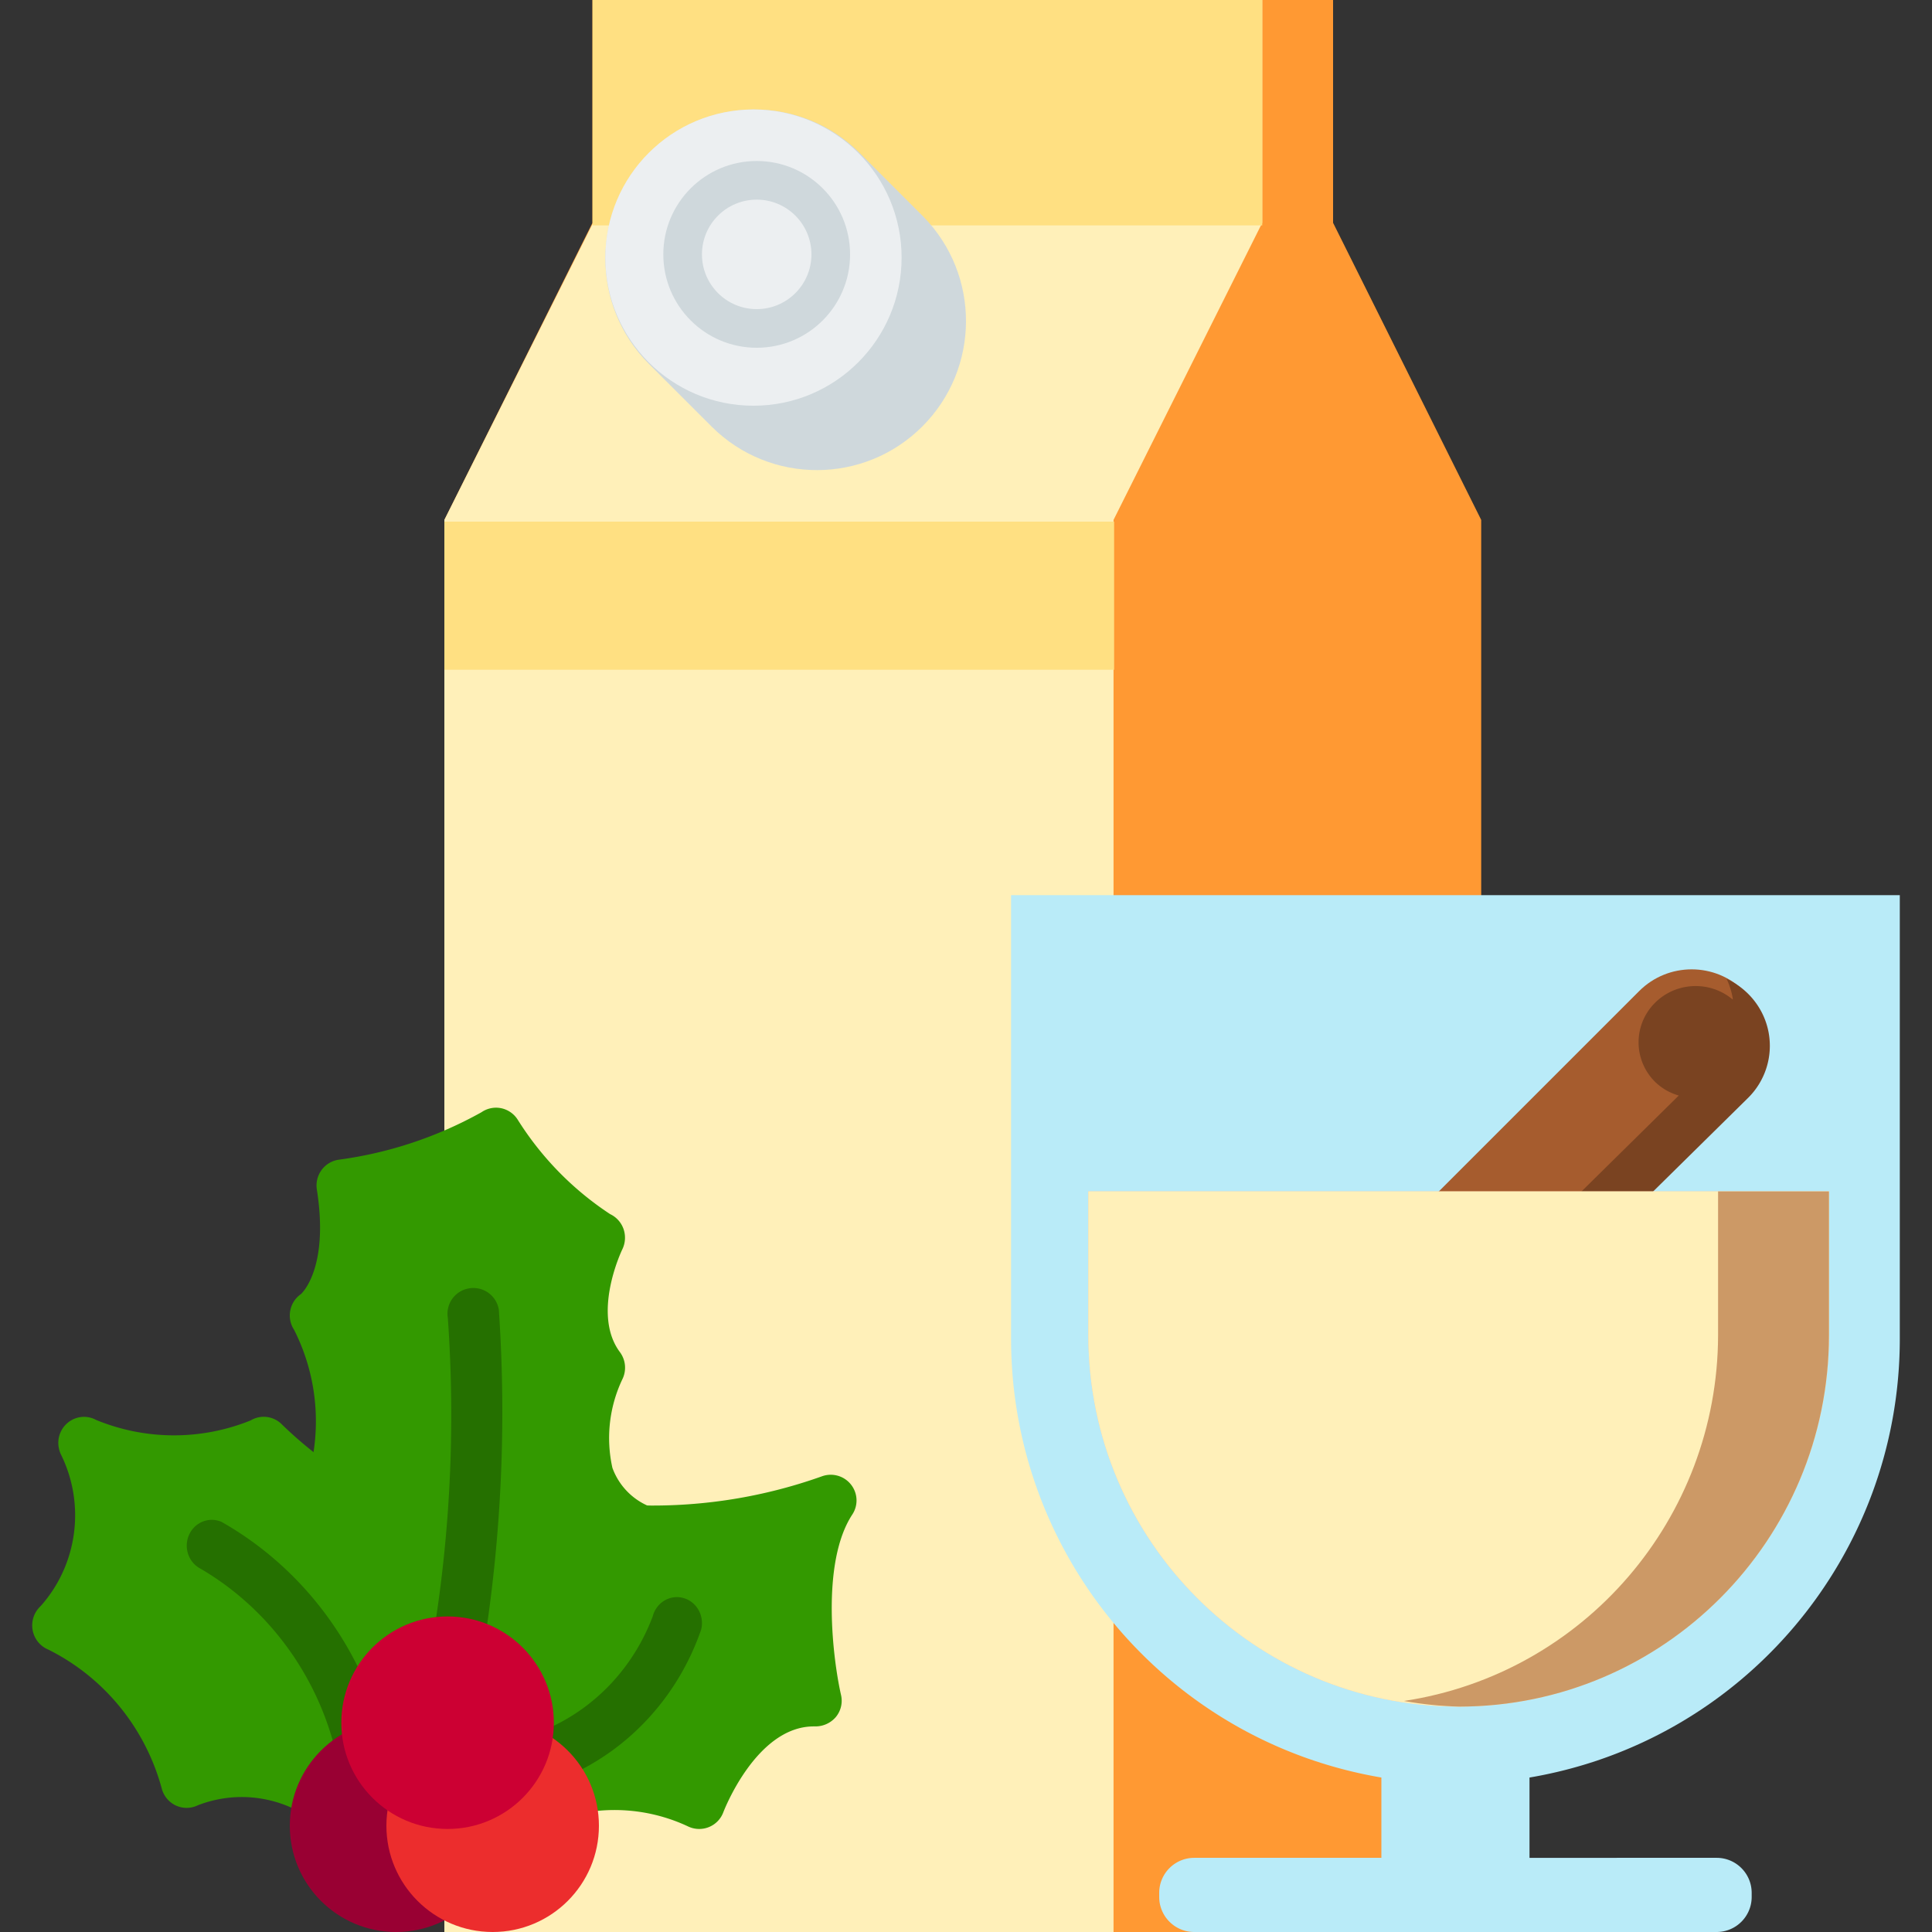
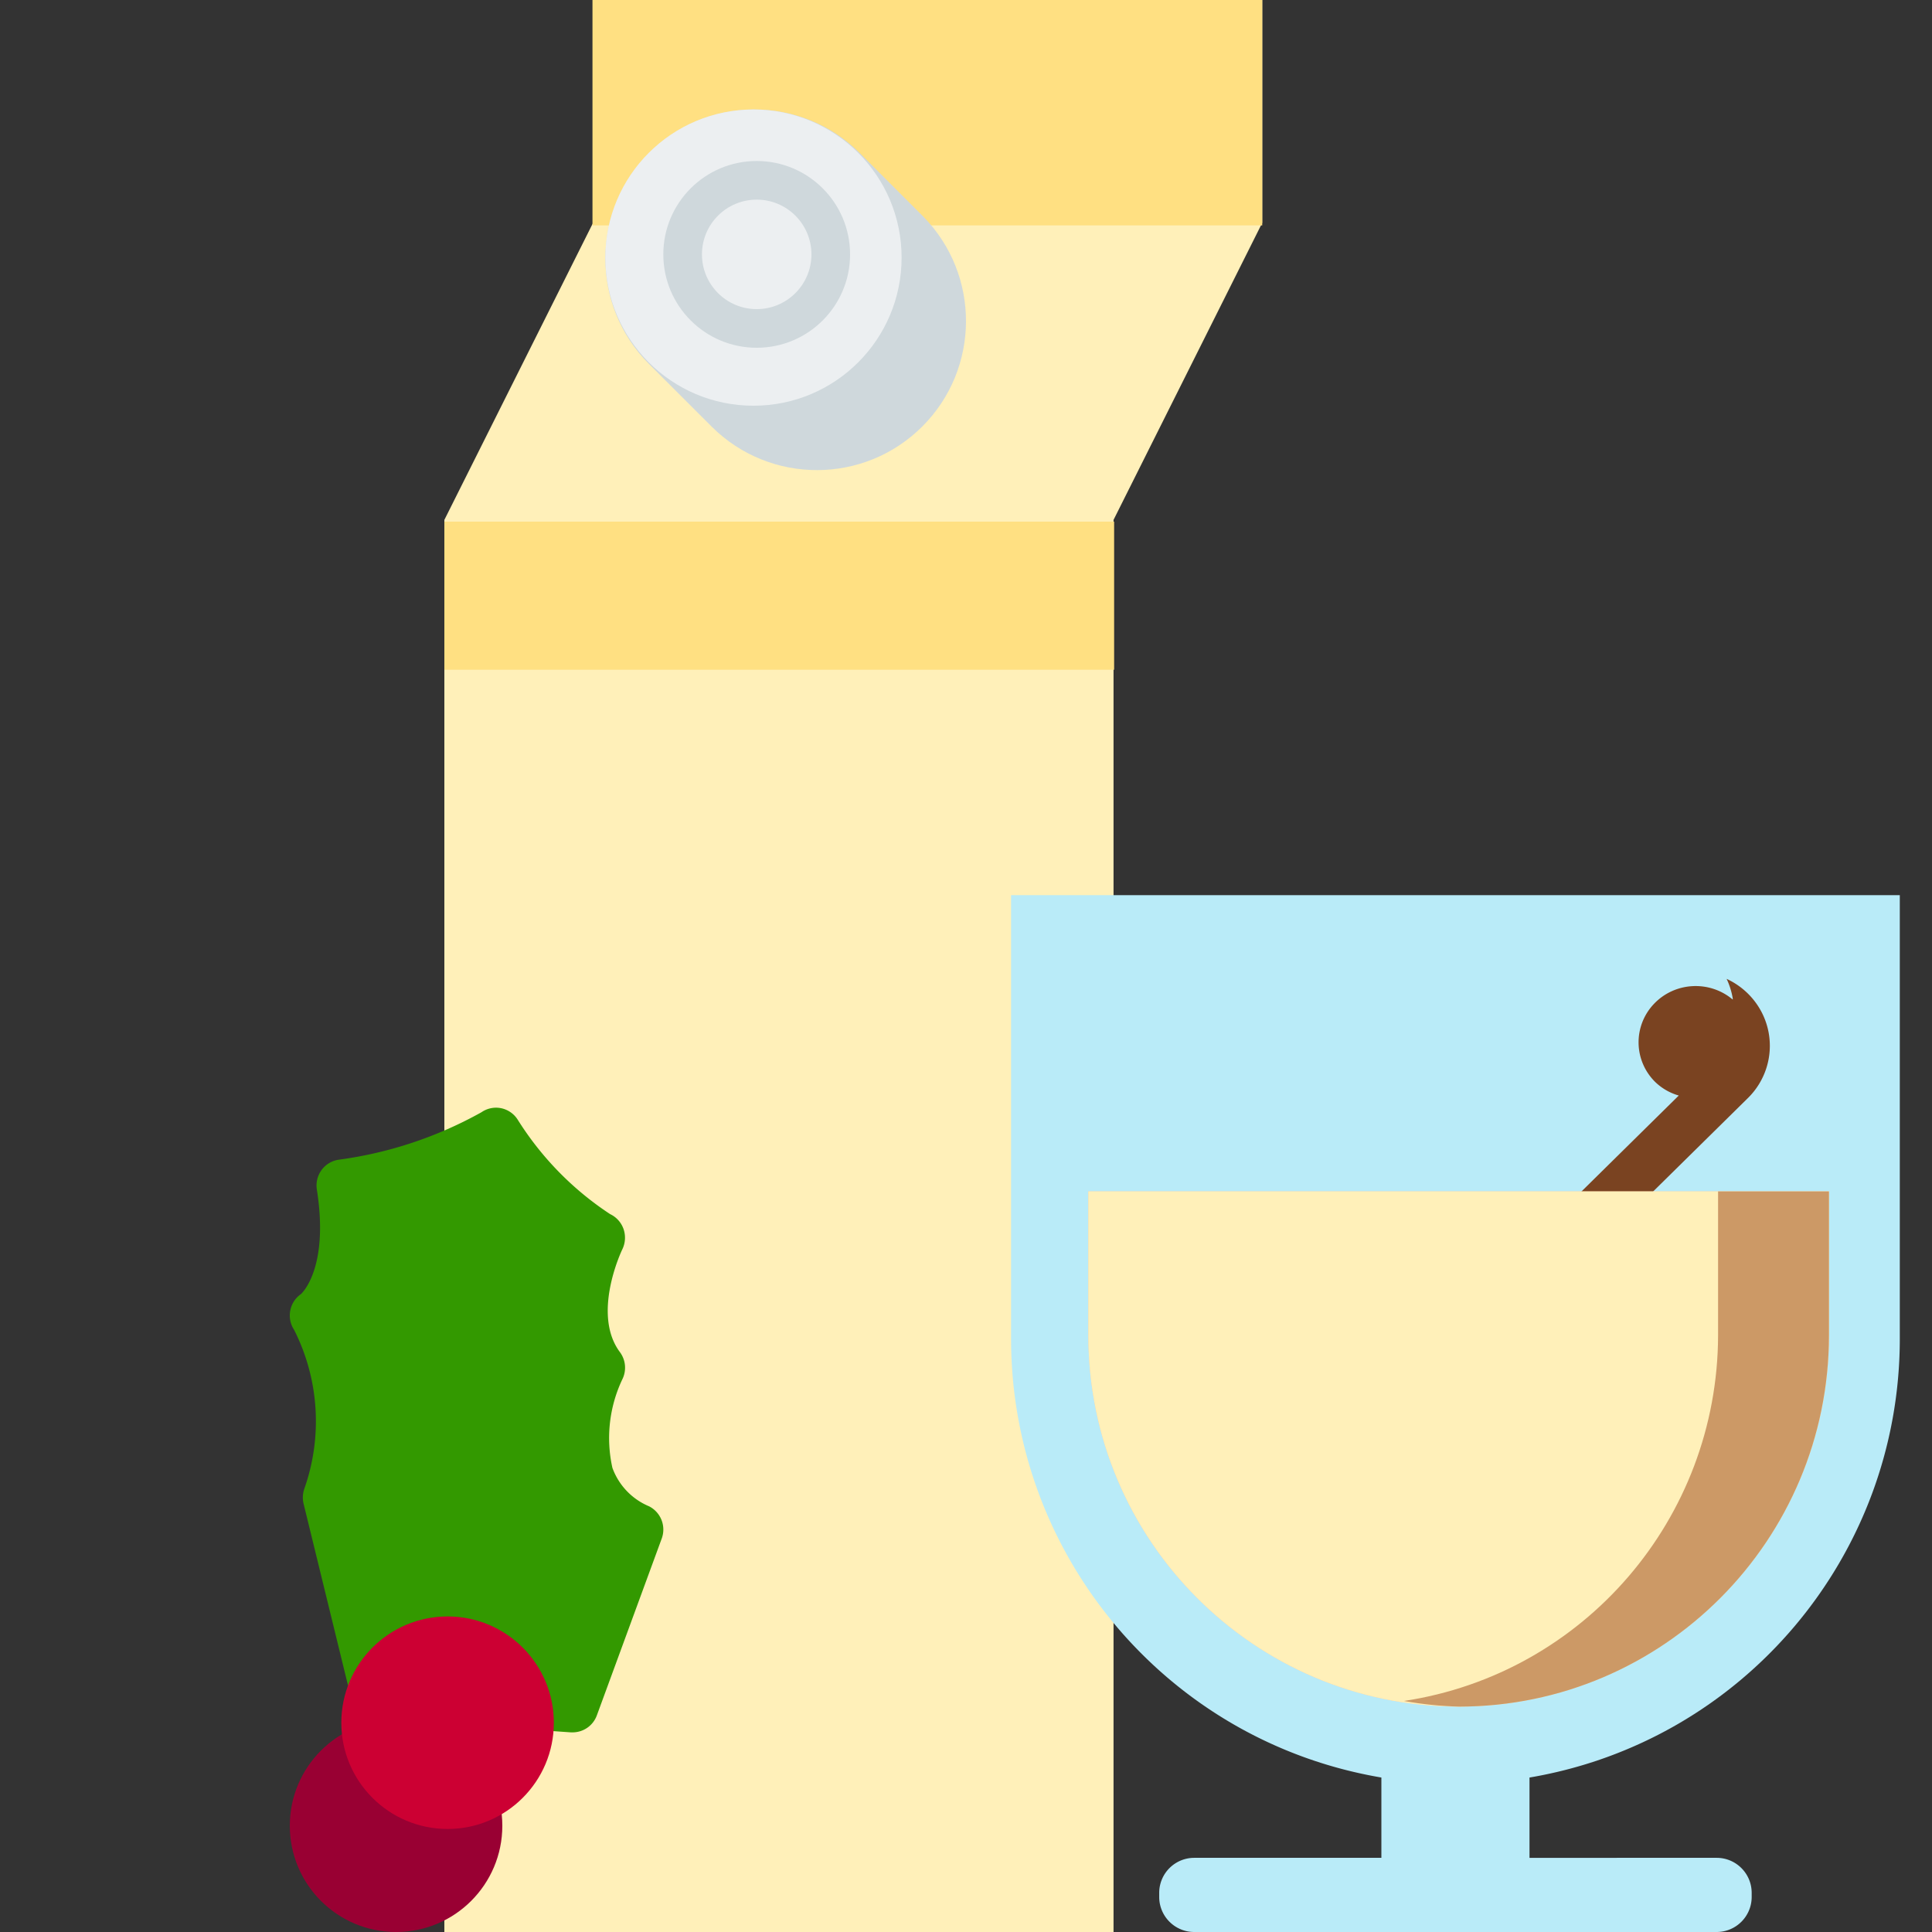
<svg xmlns="http://www.w3.org/2000/svg" width="300" height="300">
  <rect width="100%" height="100%" fill="#333333" stroke="none" />
  <g fill="none">
    <g transform="matrix(-1 0 0 1 230 0)">
-       <path fill="#f93" d="M138 34.598V0H23v34.598L0 80.729V300h161V80.729z" />
      <path fill="#fff0b9" d="M137.909 34.598V0H34v34.598l23.091 46.131V300H161V80.729z" />
      <path d="M57 81h104v23H57zM34 0h104v35H34z" fill="#ffe082" />
      <path d="M129.22 23.78c-9.04-9.04-23.698-9.04-32.738 0l-9.822 9.822c-8.926 9.06-8.872 23.624.121 32.617s23.558 9.047 32.617.12l9.822-9.821c9.04-9.04 9.04-23.698 0-32.738h0z" fill="#cfd8dc" />
      <circle fill="#eceff1" cx="113" cy="40" r="23" />
      <circle fill="#cfd8dc" cx="112.5" cy="39.5" r="14.5" />
      <circle fill="#eceff1" cx="112.5" cy="39.5" r="8.5" />
    </g>
    <path d="M157 139v68.876c.002 33.717 24.301 62.511 57.5 68.137v12.471h-29.078a5.44 5.44 0 0 0-5.421 5.427v.659c.008 2.995 2.43 5.421 5.421 5.43h81.157c2.99-.009 5.412-2.435 5.421-5.43v-.659c-.009-2.994-2.431-5.418-5.421-5.427H237.5v-12.469c33.199-5.626 57.497-34.42 57.5-68.136V139H157z" fill="#b9ebf8" />
    <g transform="matrix(-1 0 0 1 278.987 145.743)">
-       <path d="M8.154 8.154c4.503-4.503 11.804-4.503 16.307 0l36.691 36.691-16.307 16.307L8.154 24.461c-4.503-4.503-4.503-11.804 0-16.307z" fill="#a65c2e" />
      <path d="M18.39 24.451l-.08-.08a8.73 8.73 0 0 0 3.608-2.058 8.64 8.64 0 0 0 .293-12.12c-3.228-3.459-8.656-3.78-12.28-.725.007-.048-.017-.096-.01-.145.174-1.061.496-2.093.957-3.067C7.439 7.841 5 10.978 4.342 14.662a11.37 11.37 0 0 0 3.229 10.1l37.031 36.495 5.563-5.482L18.39 24.451z" fill="#7a4321" />
    </g>
    <use href="#B" fill="#ffca9c" />
    <use href="#B" fill="#fff0b9" />
    <path d="M266.783 185H284v22.379c-.037 31.808-25.71 57.584-57.391 57.621-2.888-.071-5.765-.363-8.609-.874 27.984-4.232 48.703-28.335 48.783-56.748V185z" fill="#c96" />
    <g fill="#390">
      <path d="M100.764 233.888c-2.633-1.104-4.688-3.264-5.67-5.96-1.035-4.638-.487-9.491 1.556-13.777a4.06 4.06 0 0 0-.393-4.199c-4.435-5.952.329-15.868.385-15.973a4.12 4.12 0 0 0 .184-3.125 4.03 4.03 0 0 0-2.085-2.326c-5.786-3.8-10.688-8.814-14.373-14.697a4.01 4.01 0 0 0-2.559-1.752 3.99 3.99 0 0 0-3.048.63c-6.855 3.824-14.36 6.322-22.128 7.365-1.072.143-2.041.716-2.687 1.589a4.06 4.06 0 0 0-.746 3.046c1.957 12.388-2.47 16.224-2.454 16.224-1.806 1.244-2.288 3.717-1.083 5.556 3.873 7.645 4.453 16.558 1.604 24.647-.27.757-.315 1.576-.128 2.358l7.411 30.316c.417 1.703 1.879 2.94 3.617 3.061L88.645 269h.273a4.01 4.01 0 0 0 3.762-2.641l10.074-27.457a4.05 4.05 0 0 0-1.989-5.015z" />
-       <path d="M64.576 257.773a29.65 29.65 0 0 1 .144-18.985c.671-2.011-.306-4.205-2.237-5.028-6.907-3.021-13.228-7.265-18.665-12.533-1.286-1.341-3.31-1.615-4.898-.664-7.699 3.112-16.288 3.088-23.97-.065a3.95 3.95 0 0 0-3.944.081 4.06 4.06 0 0 0-1.953 3.473c.008.597.136 1.187.376 1.733 3.878 7.765 2.639 17.148-3.116 23.608a4.08 4.08 0 0 0-1.252 3.698c.237 1.369 1.15 2.519 2.418 3.046 8.635 4.292 15.047 12.12 17.618 21.511.287 1.181 1.083 2.168 2.167 2.689a3.95 3.95 0 0 0 3.426-.001c5.86-2.288 12.456-1.504 17.634 2.097a3.96 3.96 0 0 0 2.045.567c.351 0 .7-.047 1.039-.138 1.043-.285 1.928-.986 2.453-1.943l10.627-19.35c.65-1.172.683-2.595.088-3.797zm67.56-27.256c-1.064-1.345-2.872-1.862-4.489-1.282-9.753 3.481-20.106 4.989-30.451 4.434a4 4 0 0 0-3.77 1.473 60.73 60.73 0 0 1-11.918 12.005c-1.522.81-2.35 2.502-2.053 4.195.903 5.23.991 13.597-1.214 15.699a3.97 3.97 0 0 0-1.236 3.057 3.98 3.98 0 0 0 1.5 2.938l9.498 7.563c.901.711 2.065 1.001 3.195.796 5.339-.85 10.811-.07 15.697 2.237a4.01 4.01 0 0 0 3.213.063c1.033-.428 1.837-1.268 2.219-2.316.056-.135 5.096-13.303 14.035-13.303h.24a4.17 4.17 0 0 0 3.195-1.465 3.97 3.97 0 0 0 .799-3.407c-1.198-5.23-3.235-20.467 1.765-28.054a3.97 3.97 0 0 0-.224-4.633z" />
    </g>
-     <path d="M56.117 276c-1.753-.002-3.288-1.213-3.747-2.955-2.744-12.448-10.44-23.135-21.208-29.45-1.885-.962-2.685-3.294-1.805-5.263s3.12-2.859 5.055-2.009c12.867 7.303 22.119 19.892 25.452 34.632.56 2.134-.665 4.332-2.736 4.91a3.69 3.69 0 0 1-1.011.136h0zm30.8 0c-1.852.016-3.457-1.325-3.835-3.204s.577-3.772 2.281-4.524c7.331-3.336 13.084-9.553 15.991-17.282.554-2.149 2.684-3.427 4.759-2.853s3.308 2.781 2.754 4.93c-3.507 10.146-10.913 18.334-20.459 22.619a3.77 3.77 0 0 1-1.492.314zm-15.874-16a4.02 4.02 0 0 1-3.033-1.343c-.769-.863-1.125-2.014-.976-3.158a212.62 212.62 0 0 0 2.502-50.886c-.345-2.177 1.148-4.221 3.336-4.564a4.01 4.01 0 0 1 4.587 3.319c1.214 17.758.385 35.597-2.47 53.168-.264 1.972-1.947 3.449-3.946 3.463z" fill="#257000" />
    <circle fill="#903" cx="61.5" cy="283.5" r="16.5" />
-     <circle fill="#ec2d2d" cx="76.5" cy="283.5" r="16.5" />
    <circle fill="#c03" cx="69.5" cy="267.5" r="16.5" />
  </g>
  <defs>
    <path id="B" d="M226.5 265c-31.741-.037-57.463-25.813-57.5-57.621V185h115v22.379c-.037 31.808-25.759 57.584-57.5 57.621h0z" />
  </defs>
</svg>